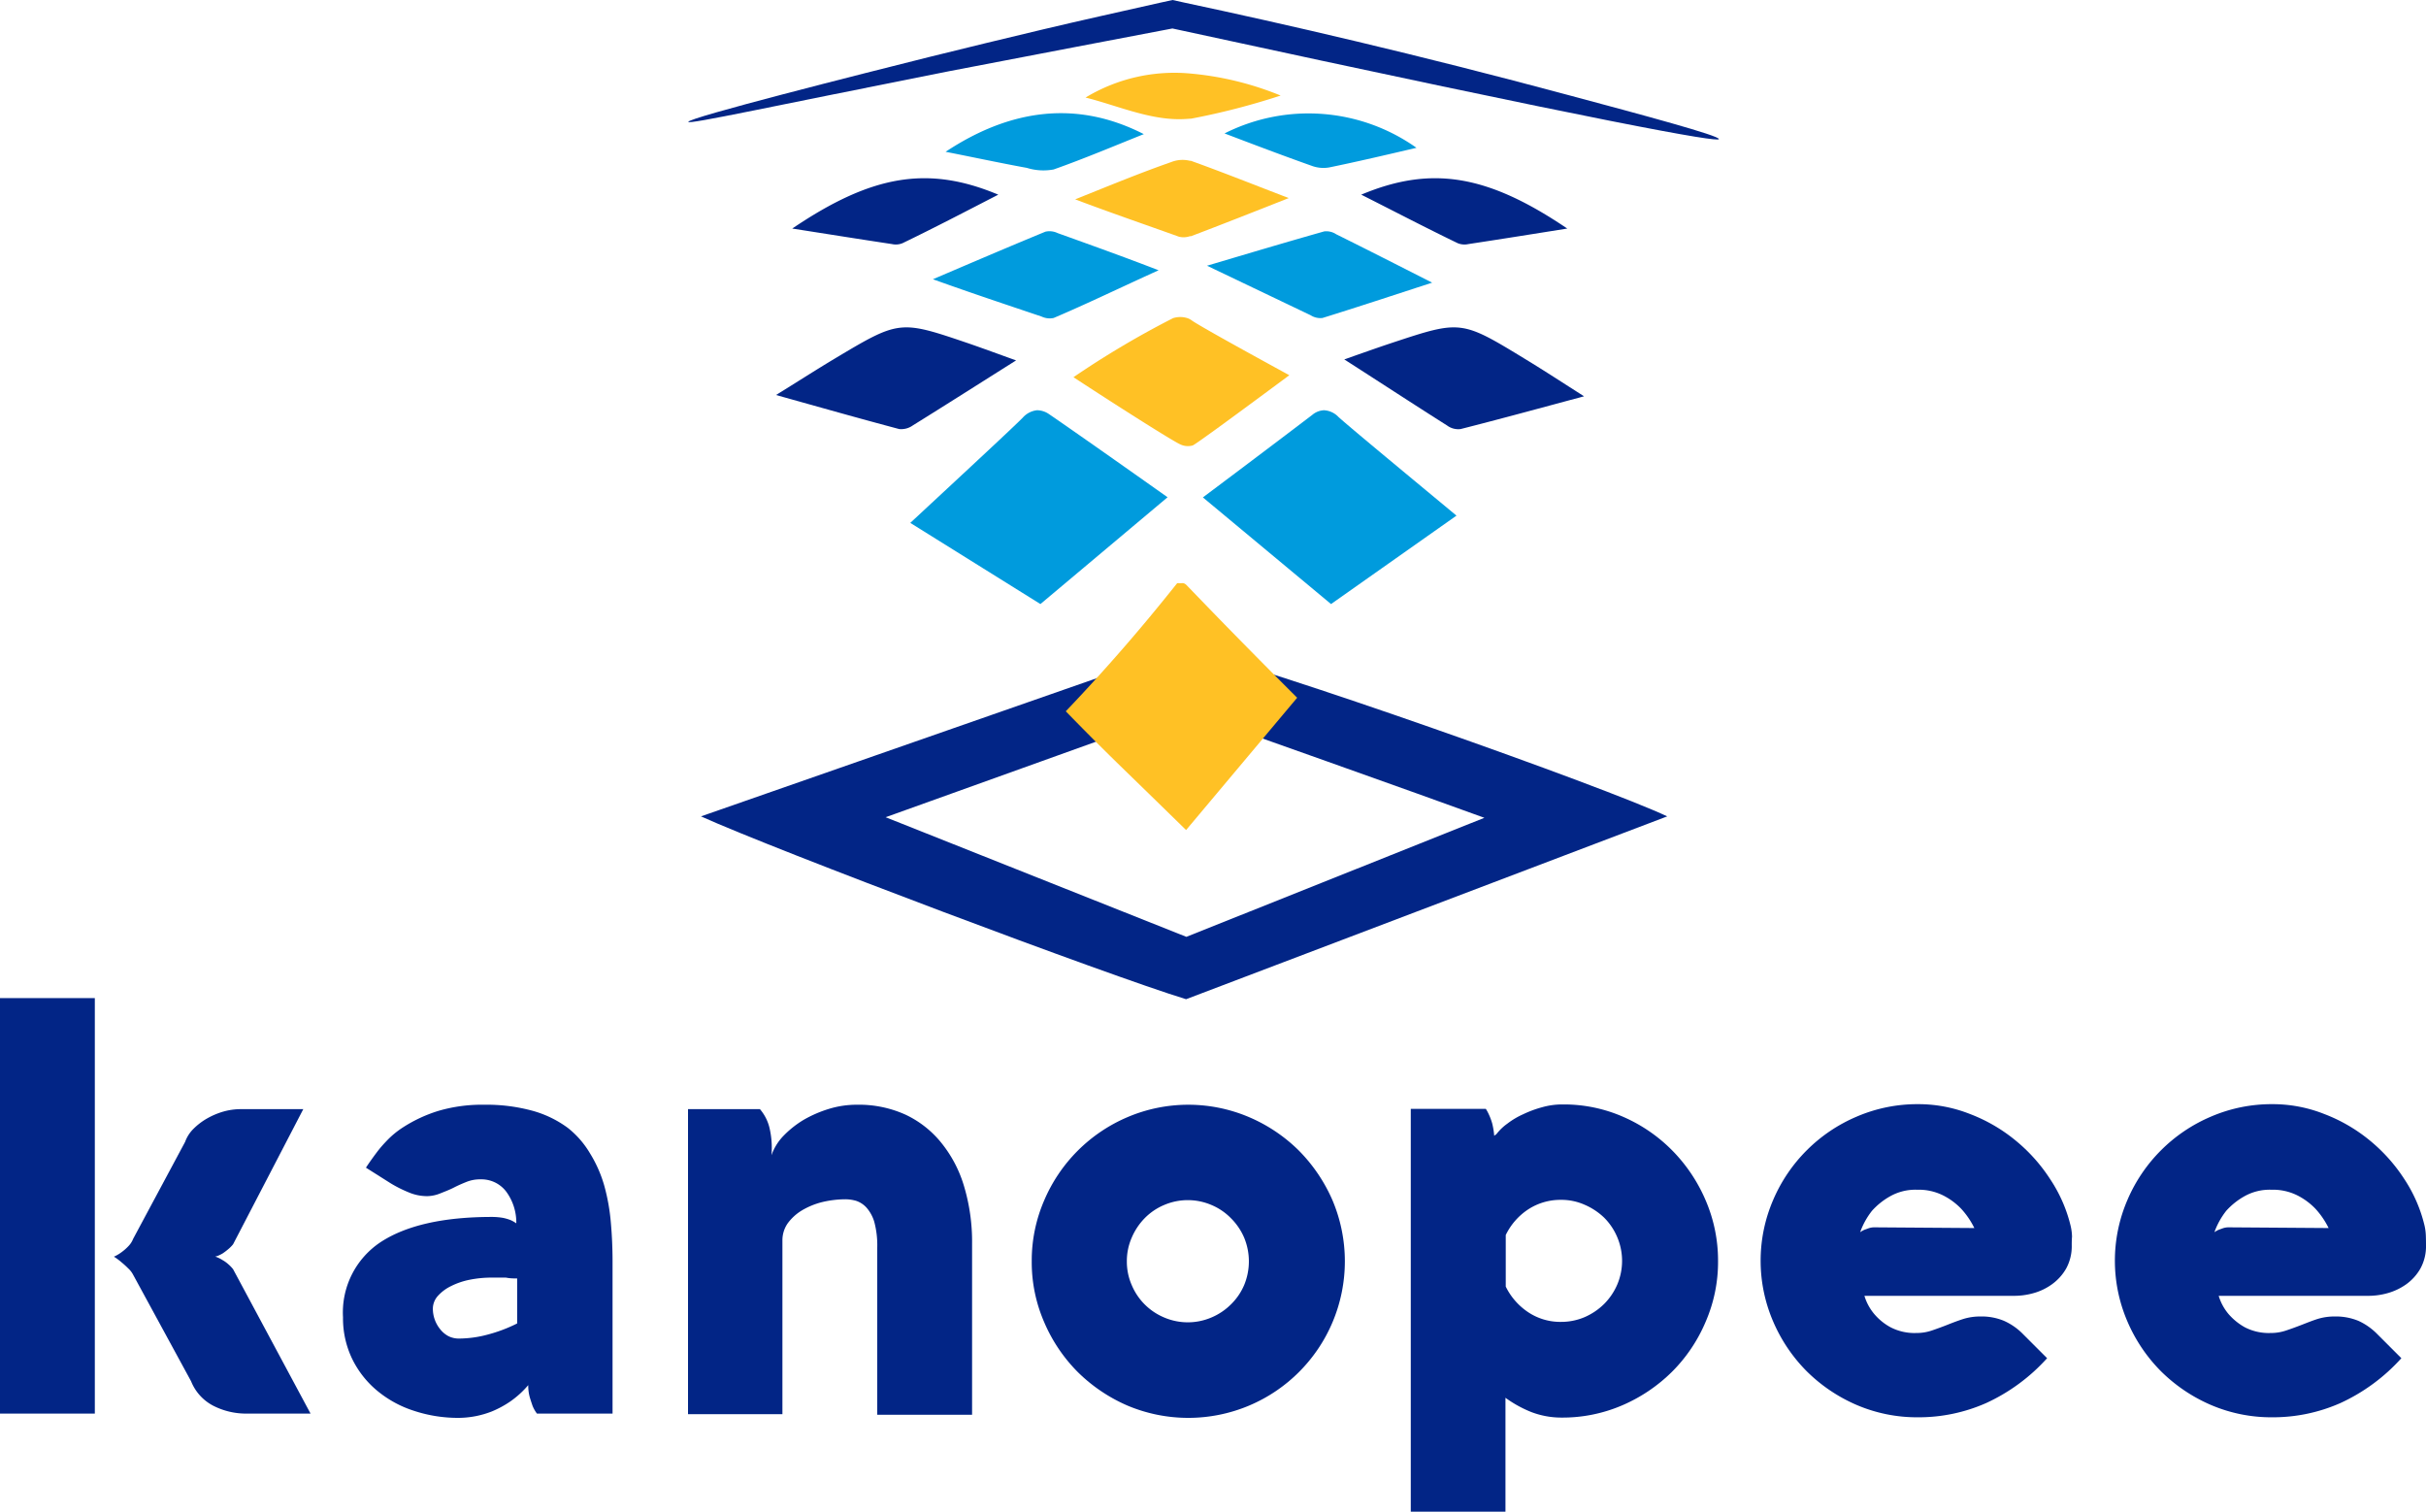
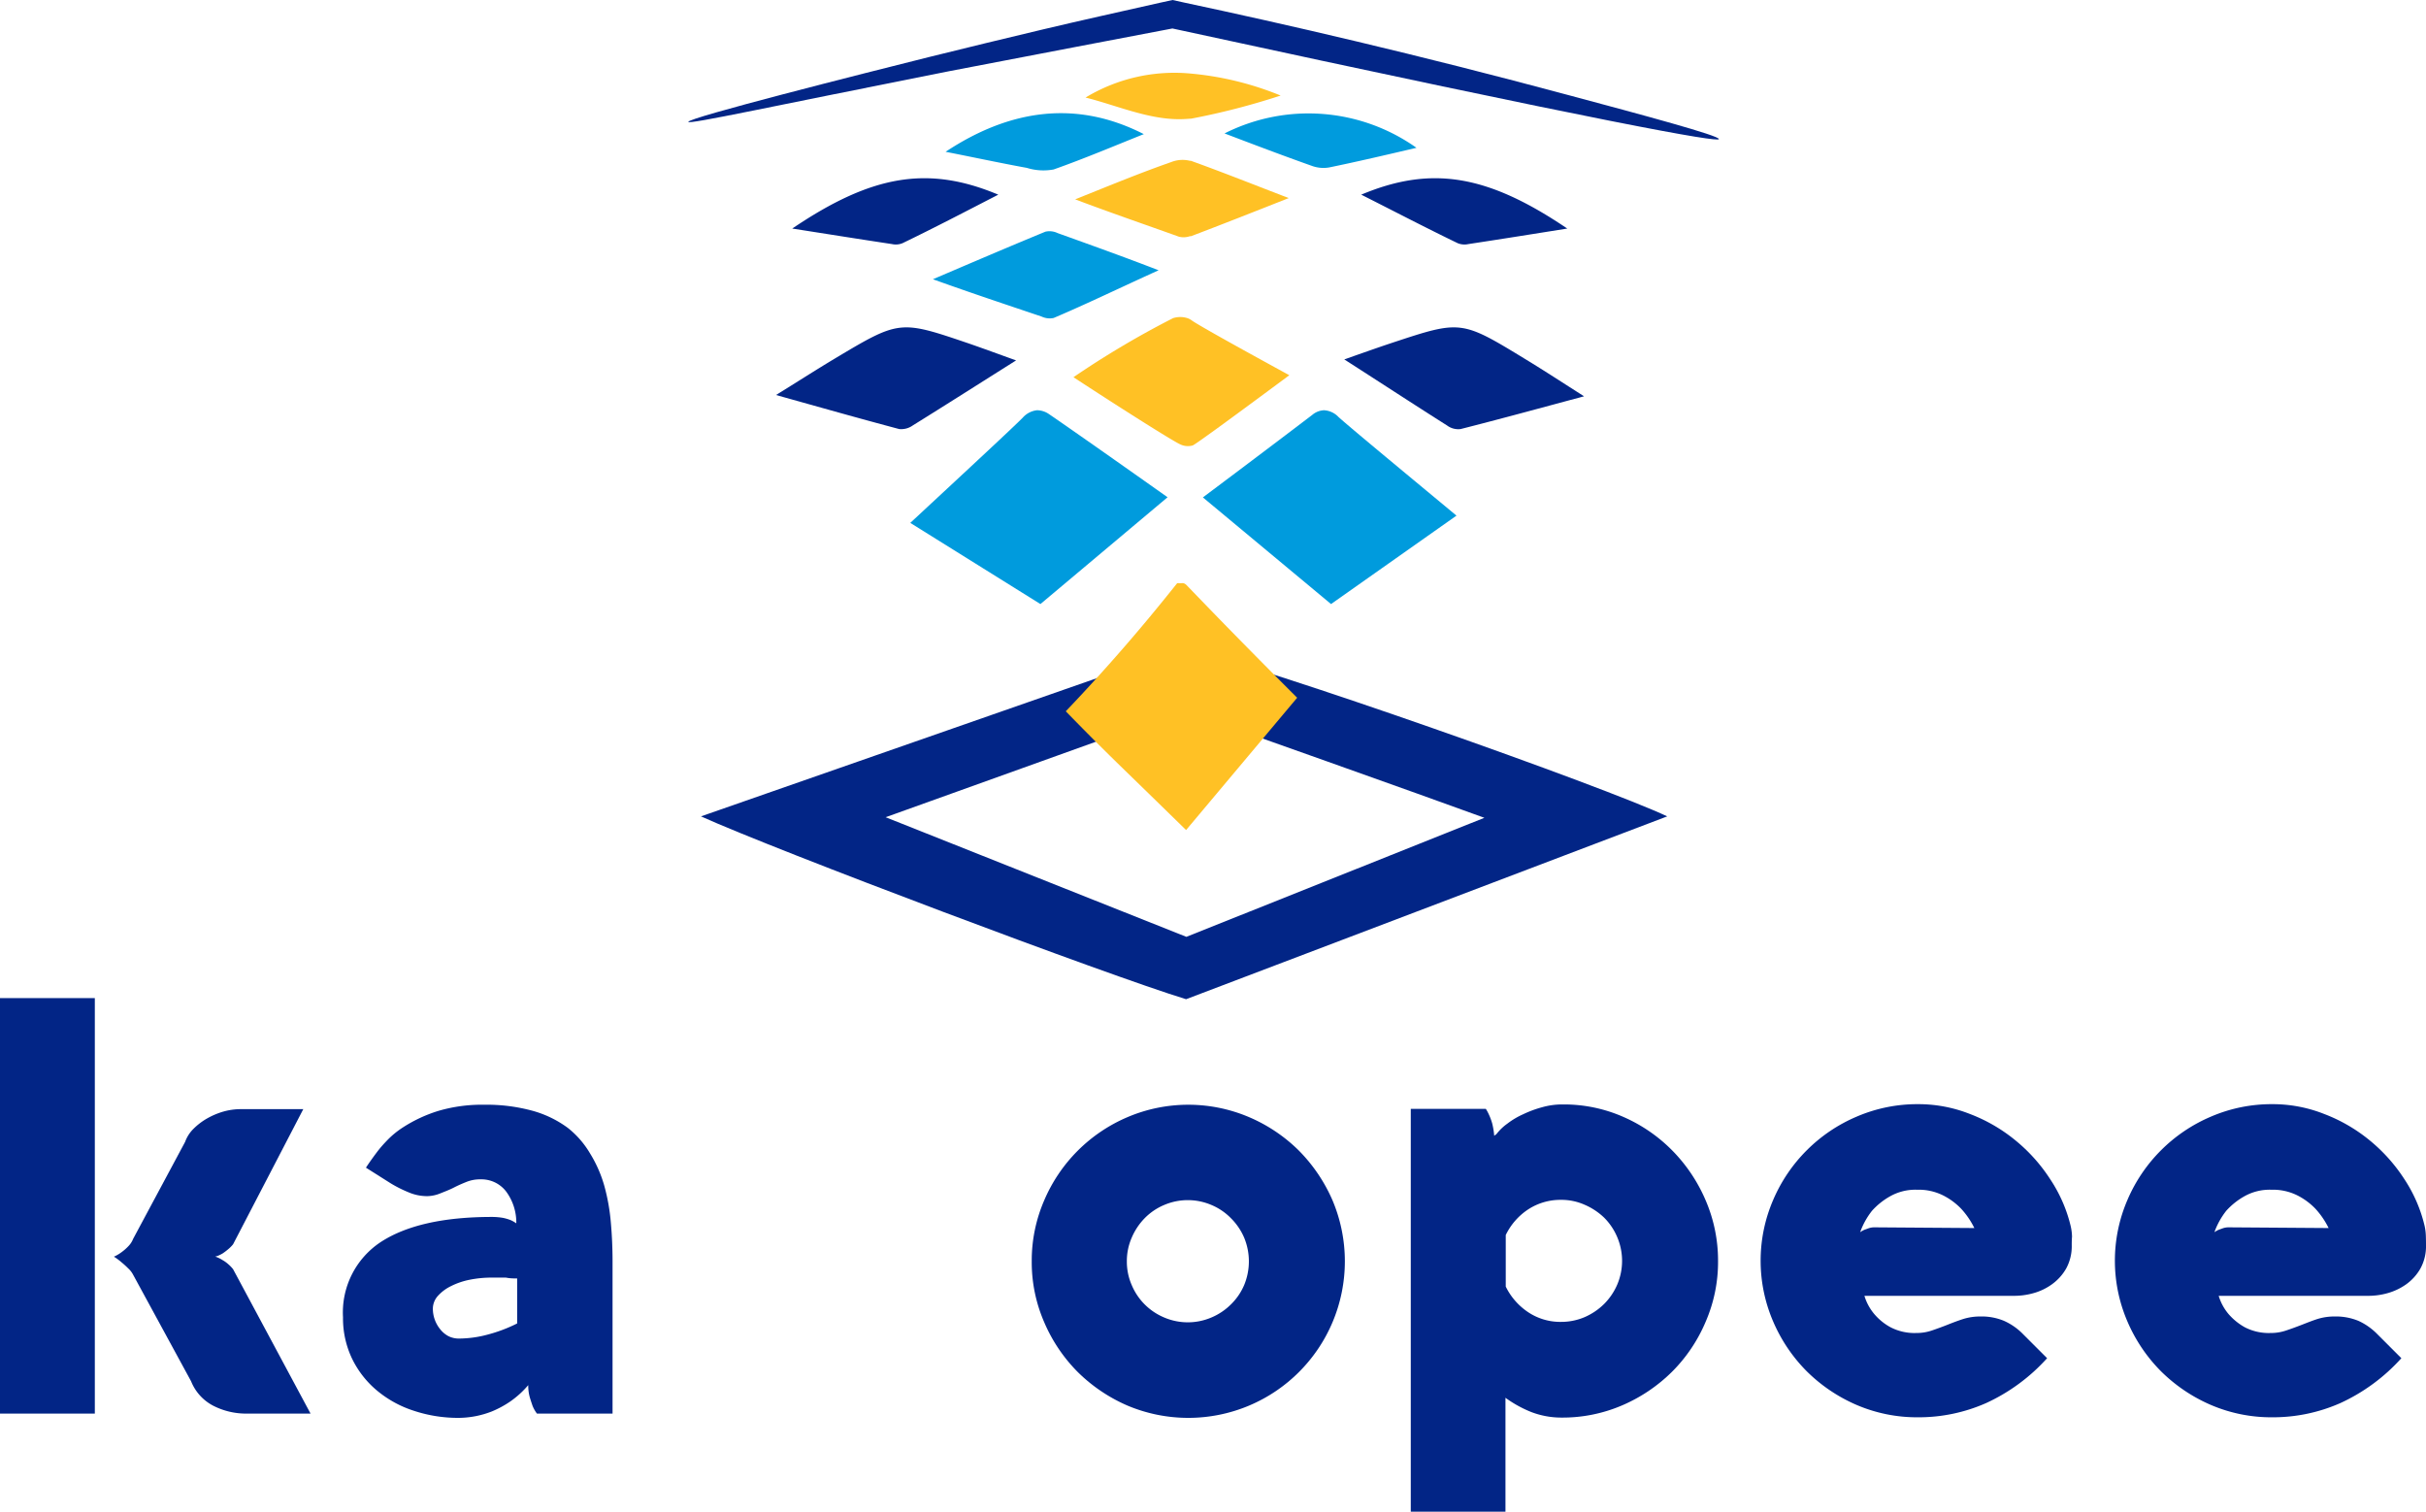
<svg xmlns="http://www.w3.org/2000/svg" viewBox="0 0 170.38 106.19">
  <defs>
    <style>.cls-1{fill:#022586;}.cls-2{fill:#ffc125;}.cls-3{fill:#009bdd;}</style>
  </defs>
  <g id="Calque_2" data-name="Calque 2">
    <g id="Calque_1-2" data-name="Calque 1">
      <path class="cls-1" d="M83.3,70.17c-5.44-1.66-28.81-10.46-34.07-12.84L83.09,45.51c5.9,1.36,29.59,9.73,34,11.82ZM62.2,57.39l21.12,8.4,20.93-8.36c-4.27-1.56-18.38-6.57-21.16-7.54Z" />
      <path class="cls-1" d="M6.66,99.27H0V70.09H6.66ZM13,80.19a2.48,2.48,0,0,1,.6-.93,4.57,4.57,0,0,1,.95-.72,5.27,5.27,0,0,1,1.14-.48,4.52,4.52,0,0,1,1.2-.17H21.3l-4.93,9.49a2.45,2.45,0,0,1-.36.36,4,4,0,0,1-.37.28,2.69,2.69,0,0,1-.34.17l-.19.06a.69.69,0,0,1,.18.06,2.3,2.3,0,0,1,.34.18,2.22,2.22,0,0,1,.38.27,2.53,2.53,0,0,1,.36.37l5.44,10.14H17.35A5.06,5.06,0,0,1,15,98.73,3.33,3.33,0,0,1,13.42,97L9.35,89.52A1.61,1.61,0,0,0,9,89.07a5.57,5.57,0,0,0-.45-.41A4.16,4.16,0,0,0,8,88.25a2.69,2.69,0,0,0,.57-.34,3.23,3.23,0,0,0,.45-.4A1.53,1.53,0,0,0,9.35,87Z" />
      <path class="cls-1" d="M25.7,82c.23-.35.48-.7.75-1.06s.49-.6.79-.91a6.14,6.14,0,0,1,1-.82A10,10,0,0,1,30.83,78,10.87,10.87,0,0,1,34,77.58a12.27,12.27,0,0,1,3.42.43,7.56,7.56,0,0,1,2.45,1.19A6.44,6.44,0,0,1,41.44,81a9,9,0,0,1,1,2.27,14.18,14.18,0,0,1,.46,2.58c.08.9.12,1.82.12,2.74V99.27H37.71a2.45,2.45,0,0,1-.31-.55c-.06-.18-.13-.38-.2-.62a3,3,0,0,1-.1-.83,6.59,6.59,0,0,1-1.25,1.14,7.07,7.07,0,0,1-1.31.71,6.5,6.5,0,0,1-2.31.45,9.85,9.85,0,0,1-3.2-.51,7.71,7.71,0,0,1-2.58-1.43,6.74,6.74,0,0,1-1.73-2.23,6.55,6.55,0,0,1-.63-2.89,5.92,5.92,0,0,1,2.67-5.3c1.79-1.16,4.39-1.75,7.79-1.75a4.49,4.49,0,0,1,.8.07,3.41,3.41,0,0,1,.53.16,2.24,2.24,0,0,1,.38.22,3.66,3.66,0,0,0-.71-2.23,2.18,2.18,0,0,0-1.79-.86,2.56,2.56,0,0,0-1,.18c-.3.12-.6.25-.89.4s-.61.27-.91.39A2.56,2.56,0,0,1,30,84a3.31,3.31,0,0,1-1.33-.28,8.84,8.84,0,0,1-1.23-.62Zm6.57,12a7.86,7.86,0,0,0,1.95-.27,10.57,10.57,0,0,0,2.1-.79V89.78c-.23,0-.49,0-.79-.06l-1,0a7.81,7.81,0,0,0-1.54.15,5.13,5.13,0,0,0-1.32.45,3,3,0,0,0-.93.7,1.35,1.35,0,0,0-.34.9,2.29,2.29,0,0,0,.51,1.42,1.83,1.83,0,0,0,.6.5A1.64,1.64,0,0,0,32.27,94Z" />
-       <path class="cls-1" d="M53.37,77.89a3.14,3.14,0,0,1,.7,1.44,6.07,6.07,0,0,1,.11,1.8A3.73,3.73,0,0,1,55,79.79a6.92,6.92,0,0,1,1.41-1.13,8.42,8.42,0,0,1,1.78-.78,6.63,6.63,0,0,1,2-.3,7.93,7.93,0,0,1,3.41.7,7.12,7.12,0,0,1,2.53,2,8.84,8.84,0,0,1,1.59,3.07,13.62,13.62,0,0,1,.55,4v12H61.61V87.62a6.35,6.35,0,0,0-.21-1.82,2.66,2.66,0,0,0-.55-1,1.72,1.72,0,0,0-.72-.47,2.8,2.8,0,0,0-.72-.11,7.15,7.15,0,0,0-1.68.2,5.28,5.28,0,0,0-1.41.58,3.44,3.44,0,0,0-1,.91,2.08,2.08,0,0,0-.37,1.2v12.2H48.32V77.89Z" />
      <path class="cls-1" d="M72.46,88.58a10.62,10.62,0,0,1,.87-4.27,11.05,11.05,0,0,1,5.86-5.86,10.89,10.89,0,0,1,8.53,0,11.18,11.18,0,0,1,3.51,2.36,11.42,11.42,0,0,1,2.36,3.5,11,11,0,0,1,0,8.53,11,11,0,0,1-5.87,5.87,11,11,0,0,1-8.53,0,11.42,11.42,0,0,1-3.5-2.36,11.18,11.18,0,0,1-2.36-3.51A10.54,10.54,0,0,1,72.46,88.58Zm6.68,0a4.08,4.08,0,0,0,.34,1.66,4.24,4.24,0,0,0,2.28,2.28,4.22,4.22,0,0,0,3.32,0,4.29,4.29,0,0,0,1.37-.92,4.17,4.17,0,0,0,.93-1.36,4.34,4.34,0,0,0,0-3.32,4.32,4.32,0,0,0-.93-1.37,4.16,4.16,0,0,0-1.37-.93,4.22,4.22,0,0,0-3.32,0,4.16,4.16,0,0,0-1.37.93,4.43,4.43,0,0,0-.91,1.37A4.08,4.08,0,0,0,79.14,88.6Z" />
      <path class="cls-1" d="M99.08,77.87h5.27a3.06,3.06,0,0,1,.24.45,4.1,4.1,0,0,1,.21.58,5.32,5.32,0,0,1,.14.86l.16-.12a3.56,3.56,0,0,1,.76-.73,5.43,5.43,0,0,1,1.11-.66,7.65,7.65,0,0,1,1.32-.49,5.16,5.16,0,0,1,1.37-.2h.15a10.35,10.35,0,0,1,4.21.88,11,11,0,0,1,3.45,2.38,11.28,11.28,0,0,1,2.33,3.5,10.68,10.68,0,0,1,.86,4.24,10.54,10.54,0,0,1-.87,4.26,11,11,0,0,1-2.36,3.51,11.31,11.31,0,0,1-3.5,2.36,10.61,10.61,0,0,1-4.27.86,5.9,5.9,0,0,1-2.12-.39,8.33,8.33,0,0,1-1.81-1v8H99.08Zm10.54,6.39a4.14,4.14,0,0,0-2.31.68,4.5,4.5,0,0,0-1.56,1.79v3.62a4.57,4.57,0,0,0,1.56,1.79,4.07,4.07,0,0,0,2.31.69,4.2,4.2,0,0,0,1.66-.33,4.48,4.48,0,0,0,1.38-.93,4.36,4.36,0,0,0,.92-1.36,4.25,4.25,0,0,0,0-3.33,4.29,4.29,0,0,0-.92-1.37,4.6,4.6,0,0,0-1.38-.91A4,4,0,0,0,109.62,84.26Z" />
      <path class="cls-1" d="M145.5,87.44a3.26,3.26,0,0,1-.39,1.64,3.51,3.51,0,0,1-1,1.11,4.05,4.05,0,0,1-1.29.62,5,5,0,0,1-1.35.19H130.94a3.58,3.58,0,0,0,.71,1.3,4,4,0,0,0,1.11.9,3.65,3.65,0,0,0,1.83.41,3.31,3.31,0,0,0,1.13-.19c.35-.12.71-.25,1.06-.39s.72-.28,1.09-.4a4,4,0,0,1,1.22-.18,4.06,4.06,0,0,1,1.66.31,4.34,4.34,0,0,1,1.33.93l1.69,1.69a13.13,13.13,0,0,1-4.28,3.15,11.7,11.7,0,0,1-4.78,1,10.76,10.76,0,0,1-4.3-.86,11.35,11.35,0,0,1-3.51-2.36,11.21,11.21,0,0,1-2.37-3.51,10.78,10.78,0,0,1,0-8.53,11.09,11.09,0,0,1,5.88-5.86,10.77,10.77,0,0,1,4.3-.87,9.85,9.85,0,0,1,3.64.69,11.44,11.44,0,0,1,3.18,1.84A11.74,11.74,0,0,1,144,82.83a10.2,10.2,0,0,1,1.43,3.29,3.72,3.72,0,0,1,.09.72C145.5,87.1,145.5,87.3,145.5,87.44Zm-6.84-1.2a5.75,5.75,0,0,0-.92-1.35,4.7,4.7,0,0,0-1.23-.92,3.82,3.82,0,0,0-1.86-.42,3.62,3.62,0,0,0-1.94.48,5,5,0,0,0-1.24,1,5.34,5.34,0,0,0-.83,1.5,2.32,2.32,0,0,1,.28-.16l.33-.12a1.25,1.25,0,0,1,.4-.06Z" />
      <path class="cls-1" d="M170.38,87.44a3.26,3.26,0,0,1-.39,1.64,3.48,3.48,0,0,1-1,1.11,4.21,4.21,0,0,1-1.3.62,5,5,0,0,1-1.35.19H155.82a3.58,3.58,0,0,0,.71,1.3,4.27,4.27,0,0,0,1.11.9,3.65,3.65,0,0,0,1.83.41,3.31,3.31,0,0,0,1.13-.19c.36-.12.71-.25,1.07-.39s.71-.28,1.08-.4a4,4,0,0,1,1.22-.18,4.15,4.15,0,0,1,1.67.31,4.42,4.42,0,0,1,1.32.93l1.69,1.69a13.13,13.13,0,0,1-4.28,3.15,11.7,11.7,0,0,1-4.78,1,10.76,10.76,0,0,1-4.3-.86,11.35,11.35,0,0,1-3.51-2.36,11.21,11.21,0,0,1-2.37-3.51,10.78,10.78,0,0,1,0-8.53,11.09,11.09,0,0,1,5.88-5.86,10.77,10.77,0,0,1,4.3-.87,9.81,9.81,0,0,1,3.64.69,11.44,11.44,0,0,1,3.18,1.84,11.74,11.74,0,0,1,2.44,2.72,10.2,10.2,0,0,1,1.43,3.29,3.72,3.72,0,0,1,.09.72C170.38,87.1,170.38,87.3,170.38,87.44Zm-6.84-1.2a5.75,5.75,0,0,0-.92-1.35,4.7,4.7,0,0,0-1.23-.92,3.82,3.82,0,0,0-1.86-.42,3.62,3.62,0,0,0-1.94.48,5,5,0,0,0-1.24,1,5.34,5.34,0,0,0-.83,1.5,2.32,2.32,0,0,1,.28-.16l.33-.12a1.25,1.25,0,0,1,.4-.06Z" />
      <path class="cls-2" d="M83.77,31.28h0c.21-.1,1.82-1.25,6.78-4.93-4.49-2.45-6.49-3.59-6.84-3.84a1.13,1.13,0,0,0-.32-.17,1.69,1.69,0,0,0-1,0,63.61,63.61,0,0,0-7,4.15c4.07,2.66,7.09,4.54,7.49,4.71A1.23,1.23,0,0,0,83.77,31.28Z" />
      <path class="cls-1" d="M64.1,29.88c2.35-1.46,4.69-2.95,7.26-4.57-1.25-.45-2.28-.83-3.32-1.19-4.86-1.65-4.86-1.66-9.46,1.09-1.3.78-2.59,1.61-4.08,2.53,3.08.86,5.86,1.65,8.65,2.39A1.39,1.39,0,0,0,64.1,29.88Z" />
      <path class="cls-1" d="M101.63,29.88c-2.34-1.48-4.66-3-7.22-4.64,1.25-.44,2.29-.81,3.34-1.16,4.87-1.61,4.87-1.61,9.44,1.18,1.3.79,2.58,1.63,4.06,2.57-3.09.83-5.87,1.59-8.67,2.3A1.31,1.31,0,0,1,101.63,29.88Z" />
      <path class="cls-3" d="M73.42,16.27c-2.55,1.05-5.09,2.14-7.9,3.34,2.78,1,5.2,1.8,7.63,2.62a1.34,1.34,0,0,0,.85.1c2.35-1,4.68-2.13,7.37-3.35-2.59-1-4.84-1.8-7.09-2.61A1.31,1.31,0,0,0,73.42,16.27Z" />
-       <path class="cls-3" d="M93,16.25c-2.65.75-5.3,1.54-8.23,2.41l7.28,3.48a1.27,1.27,0,0,0,.83.19c2.45-.76,4.9-1.57,7.7-2.48-2.46-1.25-4.6-2.34-6.74-3.4A1.25,1.25,0,0,0,93,16.25Z" />
      <path class="cls-2" d="M83.56,16.59l.08,0c2.21-.84,4.42-1.71,6.87-2.68-2.43-.93-4.65-1.82-6.88-2.62l-.07,0a2.15,2.15,0,0,0-1.3.09C80.11,12.13,78,13,75.51,14c2.65,1,5,1.8,7.28,2.62A1.34,1.34,0,0,0,83.56,16.59Z" />
      <path class="cls-1" d="M102.38,17.08a1.27,1.27,0,0,0,.75.06c2.31-.35,4.62-.72,6.94-1.09-5.59-3.78-9.53-4.45-14.47-2.38C97.9,14.83,100.14,16,102.38,17.08Z" />
      <path class="cls-1" d="M63.38,17.08a1.24,1.24,0,0,1-.74.06c-2.32-.35-4.63-.72-7-1.09,5.59-3.78,9.53-4.45,14.47-2.38C67.86,14.83,65.62,16,63.38,17.08Z" />
      <path class="cls-3" d="M74,11.9c2.18-.77,4.32-1.68,6.33-2.48C75.6,7,70.93,7.67,66.41,10.66c1.89.37,3.79.78,5.71,1.13A3.91,3.91,0,0,0,74,11.9Z" />
      <path class="cls-3" d="M92.11,11.64a2.37,2.37,0,0,0,1.23.12c2-.41,4-.88,6.14-1.38A13.1,13.1,0,0,0,86,9.37C88,10.13,90.05,10.91,92.11,11.64Z" />
      <path class="cls-2" d="M83.67,8.33a50.16,50.16,0,0,0,6.27-1.62,21.76,21.76,0,0,0-6.27-1.54,12.07,12.07,0,0,0-7.43,1.68c2.15.54,4.37,1.53,6.6,1.52C83.11,8.37,83.39,8.35,83.67,8.33Z" />
      <path class="cls-3" d="M73.67,29.08a1.48,1.48,0,0,0-.85-.27,1.57,1.57,0,0,0-1,.53c-.65.66-3.69,3.48-7.89,7.38l9.14,5.7L82,34.92C77.59,31.8,74.37,29.55,73.67,29.08Z" />
      <path class="cls-3" d="M92.17,29.13a1.35,1.35,0,0,1,.83-.32,1.52,1.52,0,0,1,1,.47c.68.62,3.88,3.27,8.29,6.93l-8.81,6.21-9-7.49S88.4,32,92.17,29.13Z" />
      <path class="cls-1" d="M48.34,8.56C48.27,8.28,60.51,5.19,65.27,4c2.66-.66,5.35-1.31,8-1.94S78.74.81,81.48.19L82.35,0l.86.19c7,1.49,16.24,3.61,27.06,6.52,5.08,1.36,10.51,2.82,10.45,3.06S113.13,8.68,82.34,2c-3.6.68-9,1.72-15.68,3C54.29,7.45,48.38,8.75,48.34,8.56Z" />
      <path class="cls-2" d="M83.29,41.05a.48.48,0,0,0-.16-.09.65.65,0,0,0-.21,0h-.1a.33.33,0,0,0-.15,0c-1.18,1.48-2.43,3-3.77,4.54s-2.72,3.06-4.05,4.45q2,2.06,4.12,4.12t4.33,4.22L91.1,49C85.77,43.67,83.41,41.15,83.29,41.05Z" />
    </g>
  </g>
</svg>